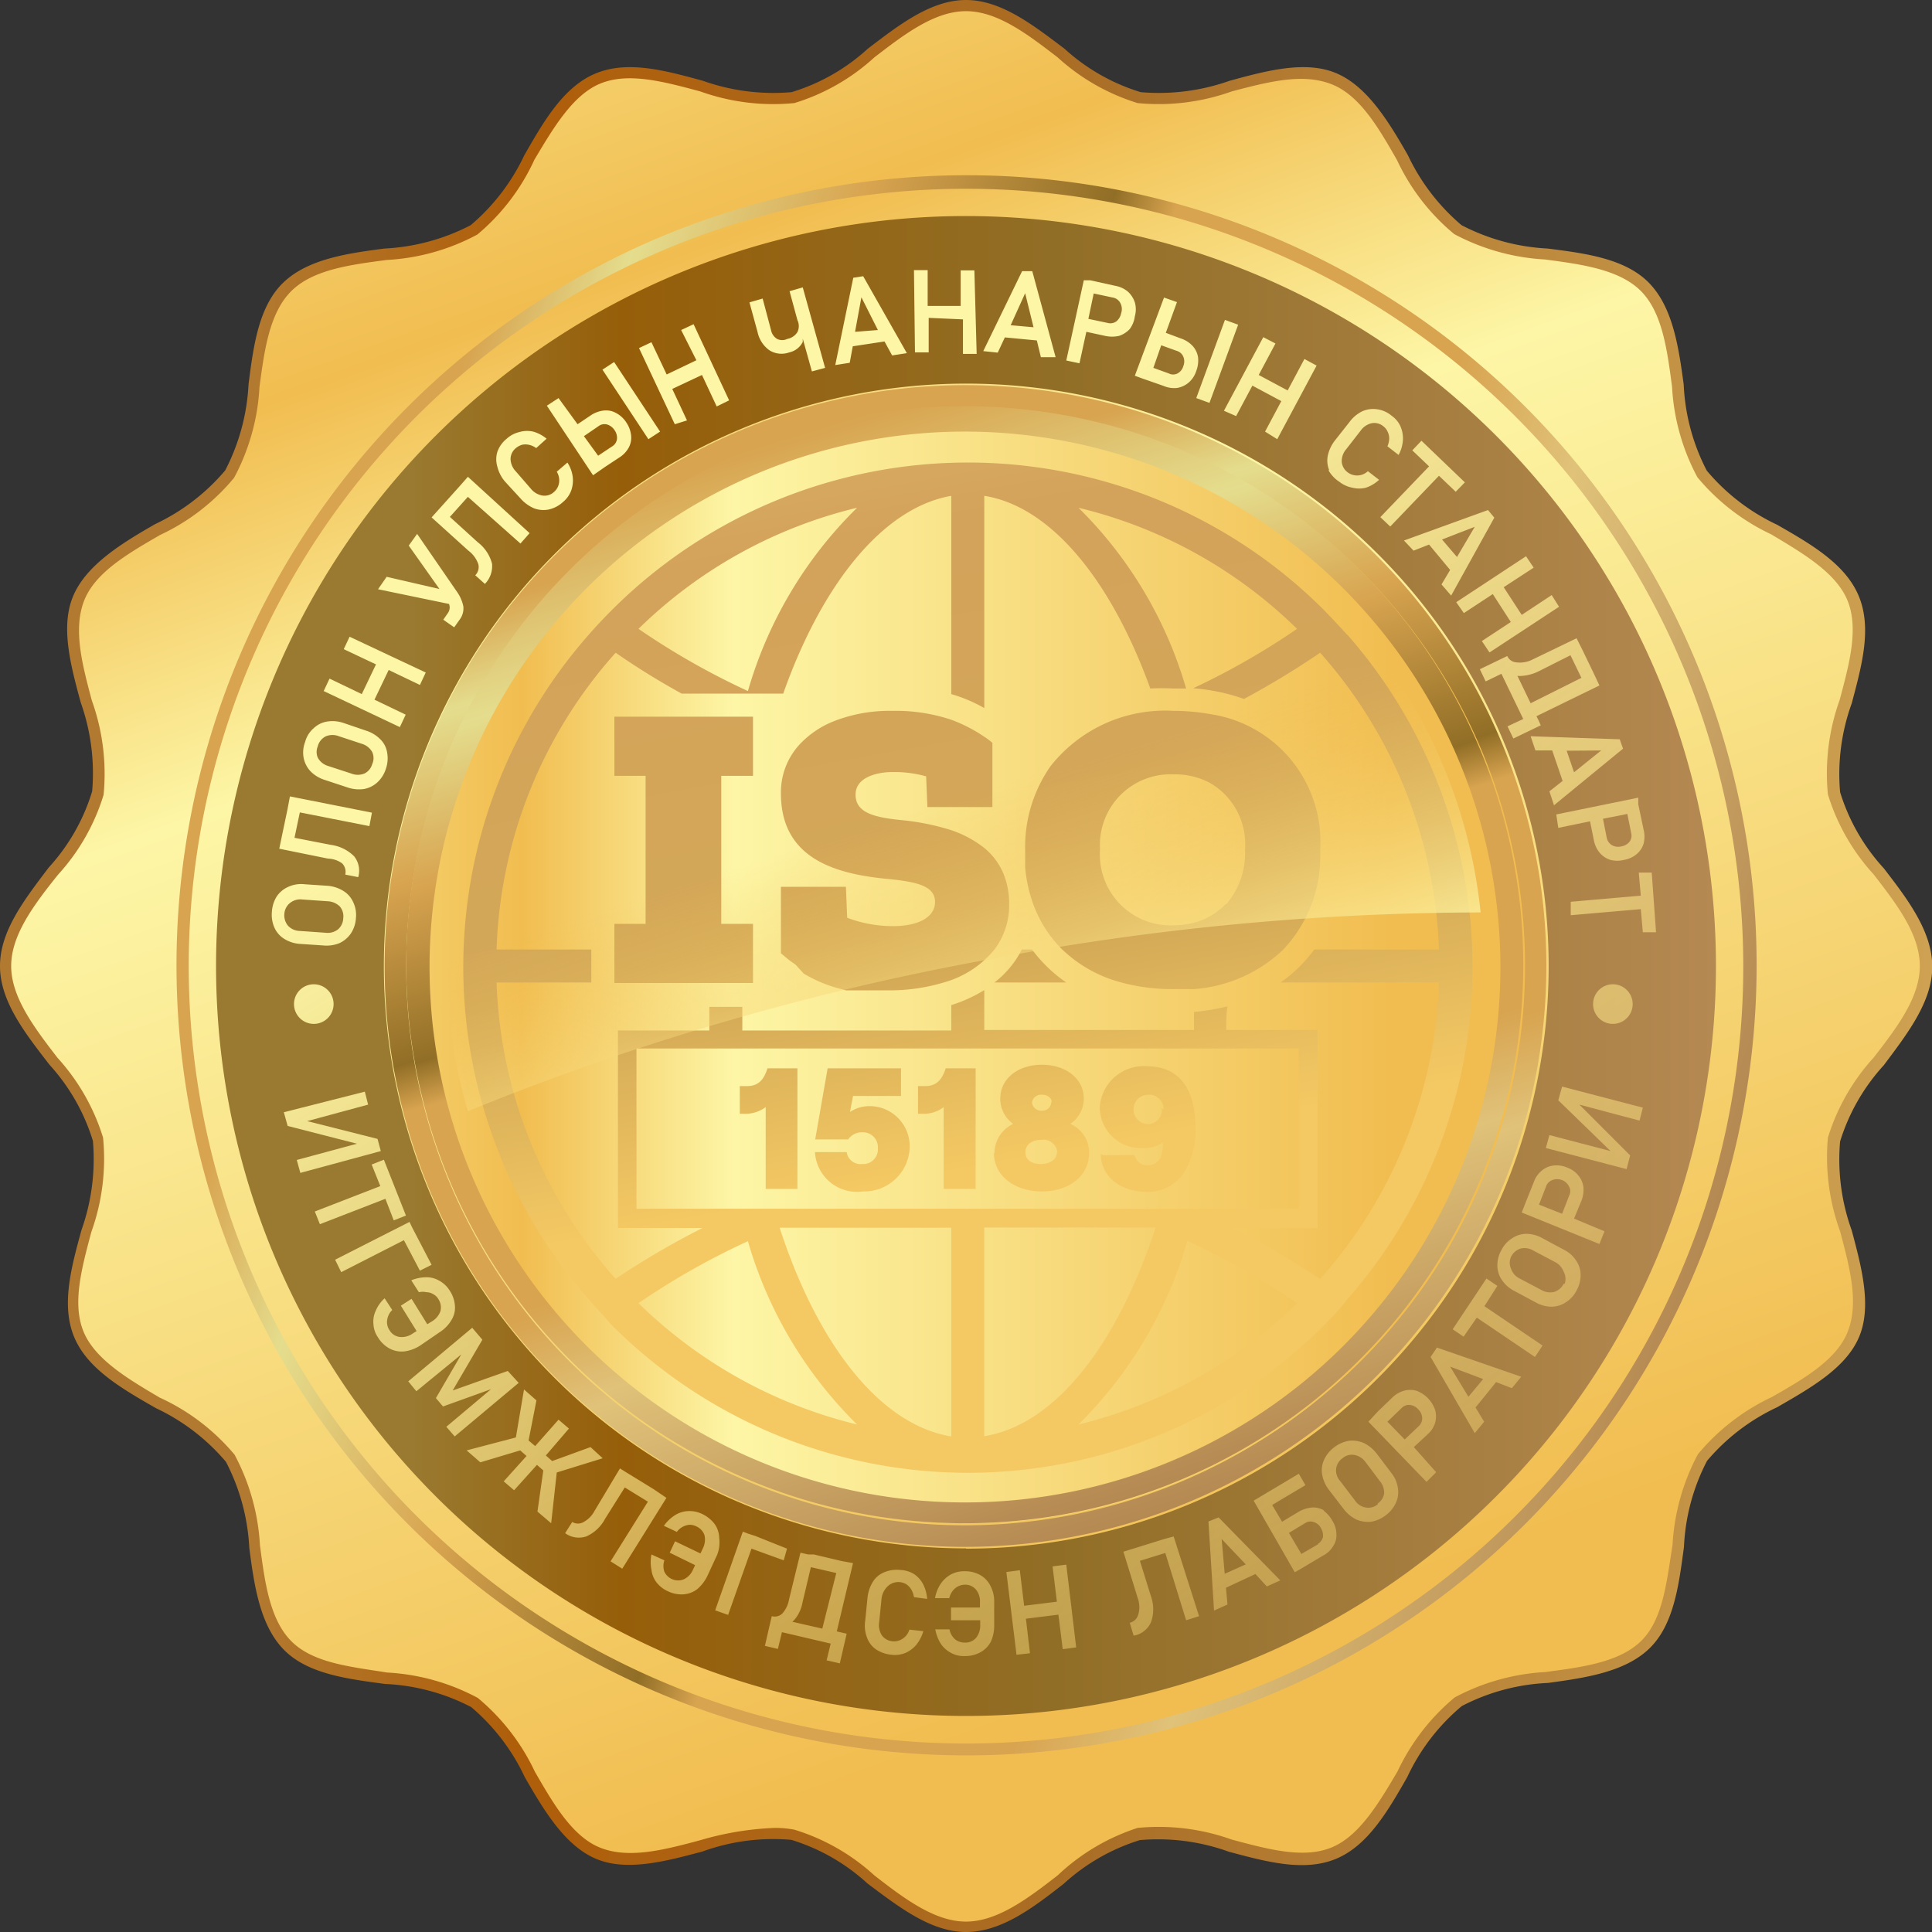
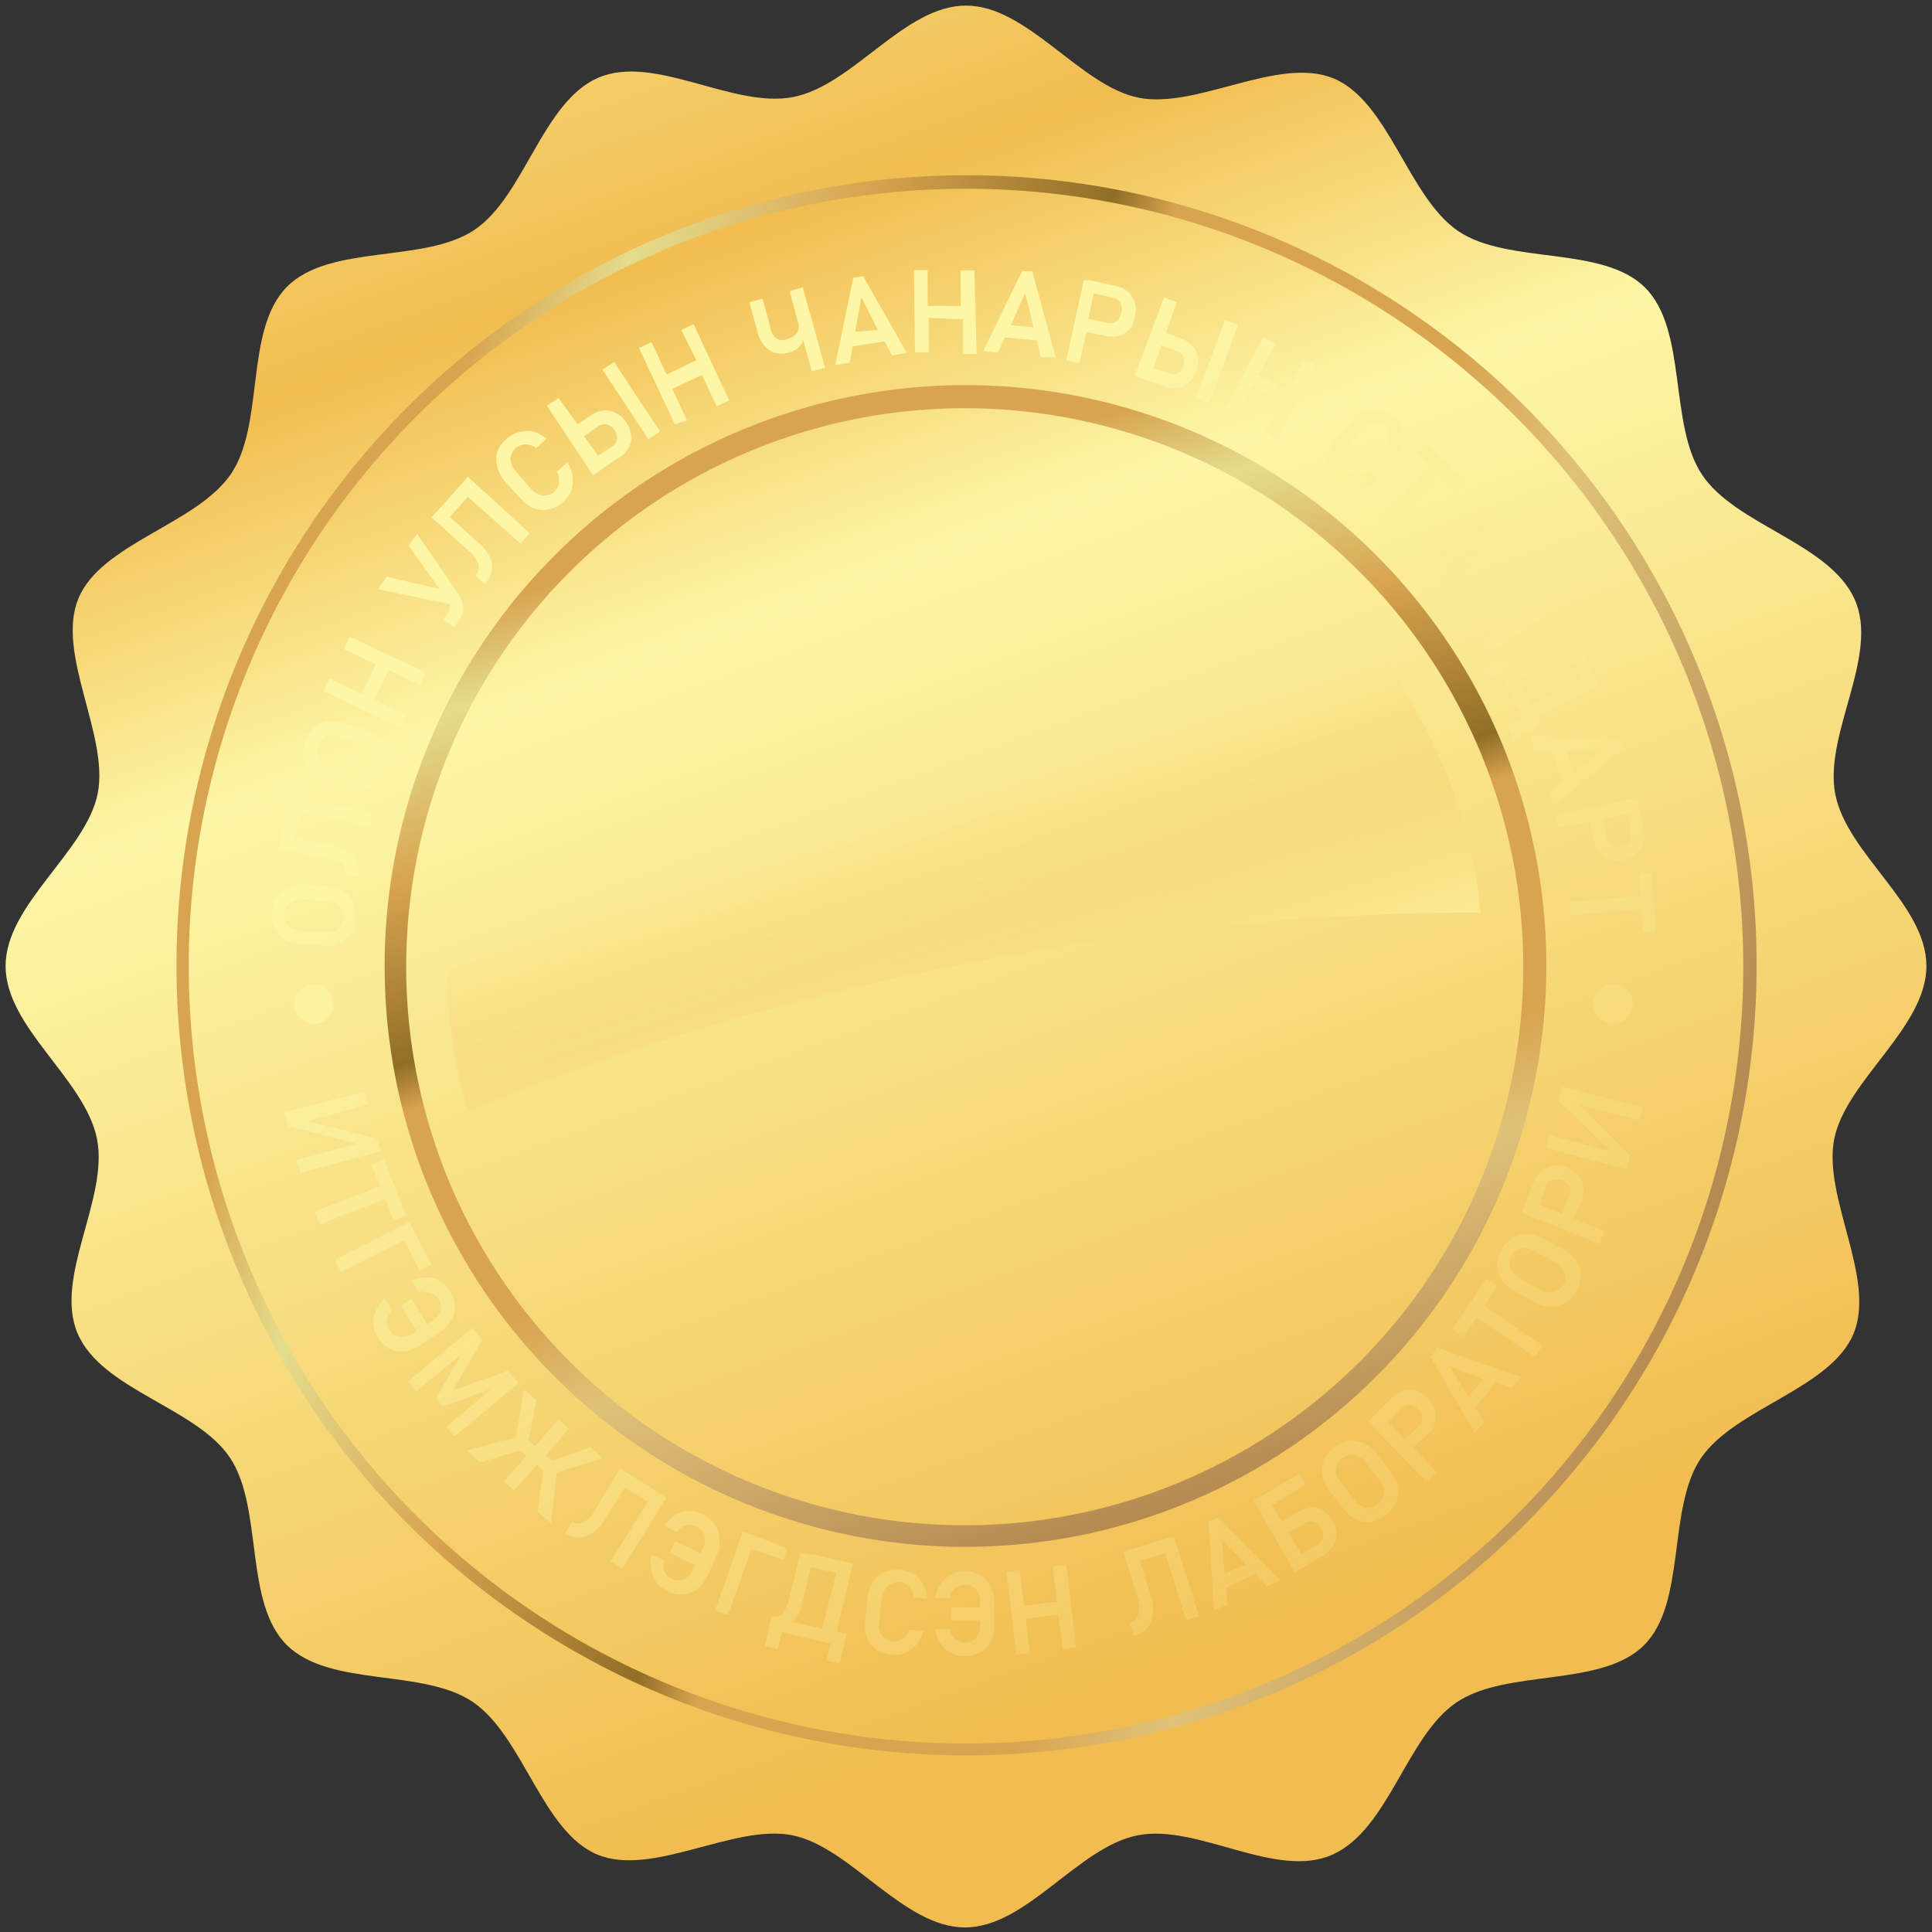
<svg xmlns="http://www.w3.org/2000/svg" xmlns:xlink="http://www.w3.org/1999/xlink" viewBox="0 0 76.1 76.1">
  <rect x="0" y="0" width="76.1" height="76.1" fill="#333333" stroke="none" />
  <defs>
    <style>.cls-1{isolation:isolate;}.cls-2{fill-rule:evenodd;fill:url(#linear-gradient);}.cls-3{fill:url(#linear-gradient-2);}.cls-4{fill:url(#linear-gradient-3);}.cls-5{fill:url(#linear-gradient-4);}.cls-11,.cls-6{mix-blend-mode:screen;}.cls-6{fill:url(#linear-gradient-5);}.cls-7{fill:url(#linear-gradient-6);}.cls-8{fill:url(#linear-gradient-7);}.cls-9{fill:url(#linear-gradient-8);}.cls-10{fill:url(#linear-gradient-9);}.cls-11{fill:url(#linear-gradient-10);}</style>
    <linearGradient id="linear-gradient" x1="25.12" y1="2.52" x2="50.98" y2="73.58" gradientUnits="userSpaceOnUse">
      <stop offset="0" stop-color="#f4cd68" />
      <stop offset="0.1" stop-color="#f1bd50" />
      <stop offset="0.29" stop-color="#fdf6a6" />
      <stop offset="0.88" stop-color="#f1bd50" />
    </linearGradient>
    <linearGradient id="linear-gradient-2" y1="38.05" x2="76.1" y2="38.05" gradientUnits="userSpaceOnUse">
      <stop offset="0.13" stop-color="#b27a30" />
      <stop offset="0.27" stop-color="#af5e09" />
      <stop offset="0.56" stop-color="#aa6e26" />
      <stop offset="1" stop-color="#cea252" />
    </linearGradient>
    <linearGradient id="linear-gradient-3" x1="8.51" y1="38.05" x2="67.59" y2="38.05" gradientUnits="userSpaceOnUse">
      <stop offset="0.13" stop-color="#997a30" />
      <stop offset="0.27" stop-color="#965e09" />
      <stop offset="0.56" stop-color="#916e26" />
      <stop offset="1" stop-color="#b58952" />
    </linearGradient>
    <linearGradient id="linear-gradient-4" x1="179.85" y1="-331.35" x2="242.02" y2="-331.35" gradientTransform="translate(-264.07 289.06) rotate(17.8)" gradientUnits="userSpaceOnUse">
      <stop offset="0.08" stop-color="#d8a450" />
      <stop offset="0.16" stop-color="#e4dd8d" />
      <stop offset="0.29" stop-color="#d8a450" />
      <stop offset="0.44" stop-color="#916e26" />
      <stop offset="0.48" stop-color="#d8a450" />
      <stop offset="0.68" stop-color="#d8a450" />
      <stop offset="0.77" stop-color="#e0c279" />
      <stop offset="1" stop-color="#b58952" />
    </linearGradient>
    <linearGradient id="linear-gradient-5" x1="23.3" y1="14.71" x2="78.61" y2="102.53" gradientUnits="userSpaceOnUse">
      <stop offset="0.1" stop-color="#fdf6a6" />
      <stop offset="0.88" stop-color="#f1bd50" stop-opacity="0" />
    </linearGradient>
    <linearGradient id="linear-gradient-6" x1="31.37" y1="16.16" x2="44.7" y2="59.94" gradientTransform="matrix(1, 0, 0, 1, 0, 0)" xlink:href="#linear-gradient-4" />
    <linearGradient id="linear-gradient-7" x1="16.16" y1="38.05" x2="60.07" y2="38.05" xlink:href="#linear-gradient" />
    <linearGradient id="linear-gradient-8" x1="31.62" y1="17.05" x2="44.41" y2="59.05" gradientUnits="userSpaceOnUse">
      <stop offset="0" stop-color="#d8a450" />
      <stop offset="0.16" stop-color="#e4dd8d" />
      <stop offset="0.29" stop-color="#d8a450" />
      <stop offset="0.44" stop-color="#916e26" />
      <stop offset="0.48" stop-color="#d8a450" />
      <stop offset="0.68" stop-color="#d8a450" />
      <stop offset="0.77" stop-color="#e0c279" />
      <stop offset="1" stop-color="#b58952" />
    </linearGradient>
    <linearGradient id="linear-gradient-9" x1="40.9" y1="53.33" x2="30.38" y2="-4.44" gradientUnits="userSpaceOnUse">
      <stop offset="0.13" stop-color="#f4c963" />
      <stop offset="0.27" stop-color="#d3a957" />
      <stop offset="0.56" stop-color="#d3a25b" />
      <stop offset="1" stop-color="#f9e38a" />
    </linearGradient>
    <linearGradient id="linear-gradient-10" x1="40.29" y1="45.26" x2="35.53" y2="30.08" xlink:href="#linear-gradient-5" />
  </defs>
  <g class="cls-1">
    <g id="Layer_2" data-name="Layer 2">
      <g id="Layer_1-2" data-name="Layer 1">
        <path class="cls-2" d="M75.88,38.05c0,2.43-3.17,4.51-3.63,6.81s1.66,5.5.76,7.67-4.65,2.93-6,4.89-.57,5.7-2.25,7.38-5.4.92-7.38,2.25-2.67,5-4.89,6-5.31-1.22-7.67-.76-4.38,3.63-6.81,3.63-4.51-3.17-6.8-3.63-5.51,1.66-7.68.76-2.92-4.65-4.89-6S13,66.48,11.3,64.8s-.92-5.4-2.24-7.38-5.05-2.67-6-4.89,1.23-5.31.76-7.67S.22,40.48.22,38.05s3.18-4.51,3.63-6.8-1.66-5.51-.76-7.68,4.65-2.92,6-4.89S9.62,13,11.3,11.3s5.4-.92,7.38-2.24,2.68-5.05,4.89-6,5.31,1.23,7.68.76S35.62.22,38.05.22s4.51,3.18,6.81,3.63,5.5-1.66,7.67-.76,2.93,4.65,4.89,6,5.7.56,7.38,2.24.92,5.4,2.25,7.38,5,2.68,6,4.89-1.22,5.31-.76,7.68S75.88,35.62,75.88,38.05Z" />
-         <path class="cls-3" d="M38.05,76.1c-1.39,0-2.66-1-3.88-1.91a7.83,7.83,0,0,0-3-1.72,8.17,8.17,0,0,0-3.5.46c-1.47.39-3,.8-4.21.28S21.43,71.32,20.67,70a8.11,8.11,0,0,0-2.11-2.76,8.11,8.11,0,0,0-3.39-.91c-1.51-.2-3.07-.4-4-1.36s-1.16-2.52-1.35-4a8.26,8.26,0,0,0-.92-3.39,8.16,8.16,0,0,0-2.75-2.11c-1.33-.76-2.71-1.55-3.23-2.81s-.11-2.75.29-4.21a8.36,8.36,0,0,0,.45-3.51,7.87,7.87,0,0,0-1.71-3C1,40.71,0,39.45,0,38.05s1-2.66,1.92-3.88a7.79,7.79,0,0,0,1.71-3,8.31,8.31,0,0,0-.45-3.5c-.4-1.47-.81-3-.29-4.21s1.9-2.06,3.23-2.82a8.16,8.16,0,0,0,2.75-2.11,8.26,8.26,0,0,0,.92-3.39c.19-1.51.4-3.07,1.36-4s2.51-1.16,4-1.35a8.26,8.26,0,0,0,3.39-.92,8.16,8.16,0,0,0,2.11-2.75c.76-1.33,1.55-2.71,2.82-3.23s2.74-.11,4.21.29a8.31,8.31,0,0,0,3.5.45,7.79,7.79,0,0,0,3-1.71C35.39,1,36.66,0,38.05,0s2.66,1,3.88,1.92a7.87,7.87,0,0,0,3,1.71,8.36,8.36,0,0,0,3.51-.45c1.46-.4,3-.81,4.21-.29s2.05,1.9,2.81,3.23a8.16,8.16,0,0,0,2.11,2.75,8.26,8.26,0,0,0,3.39.92c1.51.19,3.07.4,4,1.36s1.16,2.51,1.36,4a8.11,8.11,0,0,0,.91,3.39A8.11,8.11,0,0,0,70,20.67c1.33.76,2.7,1.55,3.22,2.82s.11,2.74-.28,4.21a8.17,8.17,0,0,0-.46,3.5,7.83,7.83,0,0,0,1.72,3c.94,1.22,1.91,2.49,1.91,3.88s-1,2.66-1.91,3.88a7.9,7.9,0,0,0-1.72,3,8.21,8.21,0,0,0,.46,3.51c.39,1.46.8,3,.28,4.21S71.32,54.67,70,55.43a8.11,8.11,0,0,0-2.76,2.11,8.11,8.11,0,0,0-.91,3.39c-.2,1.51-.4,3.07-1.36,4s-2.52,1.16-4,1.36a8.11,8.11,0,0,0-3.39.91A8.11,8.11,0,0,0,55.43,70c-.76,1.33-1.55,2.7-2.81,3.22s-2.75.11-4.21-.28a8.21,8.21,0,0,0-3.51-.46,7.9,7.9,0,0,0-3,1.72C40.71,75.13,39.45,76.1,38.05,76.1ZM30.51,72a4,4,0,0,1,.78.07,8.22,8.22,0,0,1,3.15,1.8c1.16.9,2.37,1.82,3.61,1.82s2.45-.92,3.61-1.82A8.29,8.29,0,0,1,44.81,72a8.53,8.53,0,0,1,3.71.46c1.46.39,2.83.76,3.93.31s1.88-1.78,2.6-3a8.46,8.46,0,0,1,2.25-2.91,8.58,8.58,0,0,1,3.57-1c1.44-.19,2.92-.38,3.78-1.23s1-2.34,1.23-3.78a8.58,8.58,0,0,1,1-3.57,8.46,8.46,0,0,1,2.91-2.25c1.26-.72,2.57-1.47,3-2.6s.08-2.47-.31-3.93A8.53,8.53,0,0,1,72,44.81a8.29,8.29,0,0,1,1.8-3.15c.9-1.16,1.82-2.36,1.82-3.61s-.92-2.45-1.82-3.61A8.22,8.22,0,0,1,72,31.29a8.53,8.53,0,0,1,.46-3.71c.39-1.45.76-2.83.31-3.93s-1.78-1.87-3-2.6a8.46,8.46,0,0,1-2.91-2.25,8.5,8.5,0,0,1-1-3.57c-.19-1.44-.38-2.92-1.23-3.77s-2.34-1.05-3.78-1.24a8.58,8.58,0,0,1-3.57-1,8.37,8.37,0,0,1-2.25-2.91c-.72-1.26-1.47-2.57-2.6-3S50,3.21,48.52,3.6a8.53,8.53,0,0,1-3.71.46,8.29,8.29,0,0,1-3.15-1.8C40.5,1.37,39.3.44,38.05.44s-2.45.93-3.61,1.82a8.22,8.22,0,0,1-3.15,1.8,8.53,8.53,0,0,1-3.71-.46c-1.45-.39-2.83-.76-3.93-.31s-1.87,1.78-2.6,3A8.37,8.37,0,0,1,18.8,9.24a8.5,8.5,0,0,1-3.57,1c-1.44.19-2.92.38-3.77,1.24s-1.05,2.33-1.24,3.77a8.5,8.5,0,0,1-1,3.57,8.37,8.37,0,0,1-2.91,2.25c-1.26.73-2.57,1.48-3,2.6s-.08,2.48.31,3.93a8.53,8.53,0,0,1,.46,3.71,8.22,8.22,0,0,1-1.8,3.15C1.37,35.6.44,36.81.44,38.05s.93,2.45,1.82,3.61a8.29,8.29,0,0,1,1.8,3.15,8.53,8.53,0,0,1-.46,3.71c-.39,1.46-.76,2.83-.31,3.93s1.78,1.88,3,2.6A8.37,8.37,0,0,1,9.24,57.3a8.58,8.58,0,0,1,1,3.57c.19,1.44.38,2.92,1.24,3.78s2.33,1,3.77,1.23a8.5,8.5,0,0,1,3.57,1,8.46,8.46,0,0,1,2.25,2.91c.73,1.26,1.48,2.57,2.6,3s2.48.08,3.93-.31A11.92,11.92,0,0,1,30.51,72Z" />
-         <path class="cls-4" d="M38.05,8.51A29.54,29.54,0,1,0,67.59,38.05,29.55,29.55,0,0,0,38.05,8.51Zm0,52.48A22.94,22.94,0,1,1,61,38.05,22.94,22.94,0,0,1,38.05,61Z" />
        <path class="cls-5" d="M28.55,67.65A31.09,31.09,0,0,1,10.4,52.26,31.12,31.12,0,1,1,28.55,67.65ZM47.41,8.9a30.62,30.62,0,1,0,19.8,38.51A30.65,30.65,0,0,0,47.41,8.9Z" />
        <path class="cls-6" d="M12.23,30.38a1.36,1.36,0,0,0,.56.34l.88.29a1.39,1.39,0,0,0,.66.07,1.06,1.06,0,0,0,.53-.26,1.22,1.22,0,0,0,.34-.54,1.25,1.25,0,0,0,.05-.63.93.93,0,0,0-.27-.53,1.36,1.36,0,0,0-.56-.34l-.88-.3a1.35,1.35,0,0,0-.65-.06,1,1,0,0,0-.53.26,1.07,1.07,0,0,0-.34.54,1.16,1.16,0,0,0-.06.63A1.08,1.08,0,0,0,12.23,30.38Zm.29-1a.61.61,0,0,1,.32-.38.69.69,0,0,1,.51,0l.91.3a.69.69,0,0,1,.4.32.57.57,0,0,1,0,.48.58.58,0,0,1-.31.37.69.69,0,0,1-.51,0l-.92-.3a.69.69,0,0,1-.4-.32A.57.57,0,0,1,12.52,29.39Zm11.33-11h0l.53-.35a1.08,1.08,0,0,0,.38-.39.82.82,0,0,0,.1-.48,1.14,1.14,0,0,0-.19-.52,1.07,1.07,0,0,0-.4-.37.8.8,0,0,0-.48-.1,1.14,1.14,0,0,0-.52.19l-.52.35L22,15.68l-.46.3,1.82,2.74Zm-.28-1.59a.39.39,0,0,1,.34-.07.53.53,0,0,1,.3.23.51.51,0,0,1,.09.36.4.4,0,0,1-.2.28l-.54.36L23,17.18ZM61.38,32.61l1.25-.26.15.74a1.1,1.1,0,0,0,.23.5.94.94,0,0,0,.42.28,1.09,1.09,0,0,0,.54,0,1.05,1.05,0,0,0,.5-.23.87.87,0,0,0,.27-.41,1.12,1.12,0,0,0,0-.55l-.21-1h0l0-.26-3.23.66Zm2.72-.55.15.75a.4.4,0,0,1-.06.34.52.52,0,0,1-.33.19.51.51,0,0,1-.37-.05.45.45,0,0,1-.2-.28l-.15-.76ZM12.92,33.82,11,33.43l.11-.53.21-1,.1-.53,3.23.64-.1.53L11.81,32l-.21,1,1.44.28a1.59,1.59,0,0,1,.91.45.91.91,0,0,1,.16.82v0l-.51-.1a.48.48,0,0,0-.12-.44A1,1,0,0,0,12.92,33.82Zm47.56-4.26h.66l.41,1.2-.52.41.18.55,2.72-2.23-.13-.37L60.29,29Zm2.59,0L62,30.42l-.29-.85ZM17.69,23.79l-2.8-.58.34-.49,2.08.48L16.1,21.49l.33-.46L18,23.31a1.53,1.53,0,0,1,.25.57.73.73,0,0,1-.14.52l-.22.31-.43-.3.18-.26a.38.38,0,0,0,.07-.27Zm1.9-5.41a1,1,0,0,1,0-.58,1.14,1.14,0,0,1,.37-.52,1.11,1.11,0,0,1,.49-.26A1.1,1.1,0,0,1,21,17a1.43,1.43,0,0,1,.53.28l-.41.37a.74.74,0,0,0-.29-.13.61.61,0,0,0-.27,0,.7.7,0,0,0-.24.13.56.56,0,0,0-.21.43.74.74,0,0,0,.21.49l.59.68a.75.75,0,0,0,.46.27.55.55,0,0,0,.46-.15.58.58,0,0,0,.19-.35.65.65,0,0,0-.09-.44l.42-.36a1.33,1.33,0,0,1,.21.57,1.19,1.19,0,0,1-.06.53,1.07,1.07,0,0,1-.32.45,1.22,1.22,0,0,1-.57.3,1.05,1.05,0,0,1-.58-.05,1.52,1.52,0,0,1-.54-.4L19.92,19A1.41,1.41,0,0,1,19.59,18.38ZM15.75,28.64l-3-1.42.23-.49,1.27.61.56-1.17-1.27-.6.23-.49,3,1.41-.23.49-1.23-.59-.56,1.17,1.23.59Zm2.7-6.95L17,20.38l.36-.4h0l.79-.88.28-.32L20.86,21l-.36.41-2.07-1.84-.71.79,1.1,1a1.55,1.55,0,0,1,.56.84,1,1,0,0,1-.28.8l0,0-.38-.34a.46.46,0,0,0,.12-.44A1.13,1.13,0,0,0,18.45,21.69Zm37.23,0,.61-.24.83,1-.34.57.38.44,1.7-3.07-.25-.3-3.31,1.2Zm2.41-.94-.7,1.19-.59-.69Zm-9.88-4.57,1.55-2.9.48.25-.66,1.24,1.14.61.66-1.24.48.26-1.55,2.9L49.83,17l.64-1.2-1.14-.61-.64,1.2Zm9.15,7.54,2.75-1.81.3.45-1.18.77.71,1.09,1.18-.78.29.46-2.74,1.8-.3-.45,1.14-.75L58.8,23.4l-1.14.75Zm-5-5.19a1,1,0,0,1-.06-.58,1.48,1.48,0,0,1,.29-.61l.56-.71a1.37,1.37,0,0,1,.51-.43,1.06,1.06,0,0,1,.58-.08,1.12,1.12,0,0,1,.58.26,1,1,0,0,1,.35.43,1.19,1.19,0,0,1,.09.53,1.42,1.42,0,0,1-.17.58l-.44-.34a.82.82,0,0,0,.07-.3.6.6,0,0,0-.06-.27.54.54,0,0,0-.16-.21.56.56,0,0,0-.47-.13.73.73,0,0,0-.44.3l-.56.72a.72.72,0,0,0-.18.5.58.58,0,0,0,.24.42.62.62,0,0,0,.79-.05l.44.34a1.41,1.41,0,0,1-.52.31,1.08,1.08,0,0,1-.53,0,1.17,1.17,0,0,1-.51-.23A1.32,1.32,0,0,1,52.32,18.51ZM12.72,37.24a1.35,1.35,0,0,0,.65-.09,1.12,1.12,0,0,0,.45-.38,1.23,1.23,0,0,0,.2-.61,1.17,1.17,0,0,0-.11-.63,1,1,0,0,0-.39-.44,1.38,1.38,0,0,0-.63-.2L12,34.83a1.21,1.21,0,0,0-.64.1,1.06,1.06,0,0,0-.46.38,1.29,1.29,0,0,0-.19.6,1.27,1.27,0,0,0,.1.63,1,1,0,0,0,.4.45,1.33,1.33,0,0,0,.62.19ZM11.2,36a.6.6,0,0,1,.22-.43.65.65,0,0,1,.49-.14l1,.07a.73.73,0,0,1,.47.2.59.59,0,0,1,.14.47.6.6,0,0,1-.21.44.66.66,0,0,1-.49.13l-1-.07a.66.66,0,0,1-.47-.2A.64.64,0,0,1,11.2,36ZM56.29,18.37l-.66-.63.36-.38L57.7,19l-.36.37-.66-.63-1.92,2-.39-.37ZM45,14.91l.83.29a1.05,1.05,0,0,0,.54.08.94.94,0,0,0,.45-.21,1,1,0,0,0,.3-.46,1.15,1.15,0,0,0,.07-.54.86.86,0,0,0-.21-.44,1.12,1.12,0,0,0-.47-.3l-.59-.22.44-1.21-.51-.18L44.7,14.8Zm.74-1.31.61.22a.4.4,0,0,1,.26.23.48.48,0,0,1,0,.37.46.46,0,0,1-.23.29.37.37,0,0,1-.34,0l-.61-.22ZM26.58,16.71l-1.41-3,.49-.23.6,1.27,1.17-.56L26.83,13l.49-.23,1.4,3-.49.24-.58-1.24-1.17.55.58,1.24Zm3.26-3.63-.32-1.17.52-.15L30.37,13a.52.52,0,0,0,.24.35.45.45,0,0,0,.4,0,.6.6,0,0,0,.4-.27.54.54,0,0,0,0-.47l-.31-1.14.52-.15.88,3.17-.52.14-.36-1.29,0,.13a.78.78,0,0,1-.53.41.9.9,0,0,1-.78-.08A1.18,1.18,0,0,1,29.84,13.08Zm-4.3,4.22-1.81-2.74.46-.3L26,17Zm21.58-1.62,1.13-3.08.52.19-1.13,3.08ZM59.73,26.09a.42.42,0,0,1-.36-.25h0v0h0l-1.08.52.23.48.62-.3.68,1.41h0l.18.37-.62.29.23.48,1.08-.52-.08-.18-.09-.18L63,27l-.23-.49h0l-.43-.89-.24-.48L60.32,26A1.09,1.09,0,0,1,59.73,26.09Zm2.13-.28.43.89-2,1-.52-1.08a.66.66,0,0,0,.2,0,1.73,1.73,0,0,0,.64-.18ZM39.16,63.14V64a1.5,1.5,0,0,1-.13.66,1,1,0,0,1-.41.42,1.21,1.21,0,0,1-.62.15,1,1,0,0,1-.53-.12,1.09,1.09,0,0,1-.41-.36,1.62,1.62,0,0,1-.22-.57h.56a.68.68,0,0,0,.22.39.58.58,0,0,0,.38.13.55.55,0,0,0,.45-.19.77.77,0,0,0,.16-.5v-.19H37.46v-.5H38.6v-.21a.72.72,0,0,0-.16-.5.55.55,0,0,0-.45-.19.62.62,0,0,0-.47.25.8.8,0,0,0-.13.28h-.56a1.49,1.49,0,0,1,.22-.56,1.18,1.18,0,0,1,.4-.37,1.08,1.08,0,0,1,.54-.13,1.21,1.21,0,0,1,.62.15,1,1,0,0,1,.4.42A1.33,1.33,0,0,1,39.16,63.14Zm13-3.64a.82.82,0,0,0-.48-.12,1.26,1.26,0,0,0-.53.17l-.65.39-.39-.66,1.31-.78-.26-.45-1.31.78h0l-.47.28L51,61.93l.23-.13h0l.89-.53a1,1,0,0,0,.4-.38.77.77,0,0,0,.12-.47,1,1,0,0,0-.16-.52A1.22,1.22,0,0,0,52.13,59.5Zm-.23,1.32-.67.39-.49-.83L51.4,60a.39.39,0,0,1,.34-.05.48.48,0,0,1,.29.24.56.56,0,0,1,.08.36A.45.45,0,0,1,51.9,60.82Zm4.42-7.37,1.74,3,.37-.45-.34-.56.81-1,.62.24.37-.45-3.32-1.15Zm2.07.87-.58.7-.72-1.19ZM56.23,56.5a1,1,0,0,0,.3-.46.94.94,0,0,0,0-.5,1.23,1.23,0,0,0-.74-.76.91.91,0,0,0-.49,0,1.09,1.09,0,0,0-.47.28l-.55.53h0L53.9,56l2.29,2.37.38-.38L55.69,57ZM54.65,56l.56-.54a.39.39,0,0,1,.32-.12.49.49,0,0,1,.33.17.51.51,0,0,1,.16.34.44.44,0,0,1-.13.32l-.56.53Zm.14,2-.56-.74a1.44,1.44,0,0,0-.51-.42,1.15,1.15,0,0,0-.58-.09,1.34,1.34,0,0,0-.59.26,1.27,1.27,0,0,0-.4.5,1,1,0,0,0-.07.58,1.4,1.4,0,0,0,.27.6l.57.74a1.41,1.41,0,0,0,.5.42,1.18,1.18,0,0,0,.59.09,1.31,1.31,0,0,0,.58-.26,1.25,1.25,0,0,0,.4-.5,1,1,0,0,0,.07-.58A1.25,1.25,0,0,0,54.79,58Zm-.52,1.25a.56.56,0,0,1-.47.13.63.63,0,0,1-.43-.28l-.58-.76a.63.63,0,0,1-.16-.49.59.59,0,0,1,.25-.41.56.56,0,0,1,.47-.13.7.7,0,0,1,.43.27l.58.77a.71.71,0,0,1,.16.48A.59.59,0,0,1,54.27,59.22ZM44.7,12.46a1,1,0,0,0,0-.55,1,1,0,0,0-.27-.42,1.06,1.06,0,0,0-.49-.23l-1-.22h0l-.25,0L42,14.2l.52.11.27-1.24.74.16a1.27,1.27,0,0,0,.55,0,1,1,0,0,0,.42-.27A1.06,1.06,0,0,0,44.7,12.46Zm-.54-.12a.54.54,0,0,1-.19.32.4.4,0,0,1-.34.06l-.76-.16.21-1,.75.16a.41.41,0,0,1,.29.2A.5.5,0,0,1,44.16,12.34ZM47.6,59.93l.22,3.51.53-.24-.06-.66L49.45,62l.45.49.53-.24L48,59.77Zm1.47,1.69-.83.37-.12-1.37Zm-2.84-1.1,1,3.14-.51.16-.82-2.65-1,.31.44,1.41a1.53,1.53,0,0,1,0,1,.92.92,0,0,1-.64.53l-.05,0-.15-.5a.45.45,0,0,0,.33-.31,1,1,0,0,0,0-.61l-.58-1.88.52-.16h0l1.09-.34Zm12.24-9.07L60.76,53l-.3.45L58.17,51.9l-.52.75-.43-.29,1.33-2,.43.29Zm5.06-11.12a.78.78,0,1,1,.78-.78A.78.78,0,0,1,63.53,40.33Zm-2,2.47,3.18.83-.13.51-2.37-.63,2,2-.14.54-3.18-.83.14-.51,2.41.63-2.06-2Zm3.7-6.08-.52,0-.08-.91-2.76.24,0-.53,2.76-.24-.08-.91.51,0ZM42,61.63l.39,3.26-.53.07-.17-1.36-1.28.16.16,1.36-.53.06-.4-3.26.53-.07.17,1.4,1.29-.16-.17-1.39ZM62.29,47.3a1.17,1.17,0,0,0,.08-.54.91.91,0,0,0-.2-.46,1,1,0,0,0-.44-.31,1.05,1.05,0,0,0-.54-.08.87.87,0,0,0-.46.2,1,1,0,0,0-.31.44l-.3.75-.18.46L63,49l.2-.5L62,48Zm-.48-.21-.28.72-.91-.36.28-.72a.41.41,0,0,1,.25-.25.53.53,0,0,1,.37,0,.5.5,0,0,1,.28.25A.37.37,0,0,1,61.81,47.09Zm-.22,2.13-.82-.44a1.32,1.32,0,0,0-.64-.18,1,1,0,0,0-.56.17,1.16,1.16,0,0,0-.43.47,1.22,1.22,0,0,0-.16.62,1,1,0,0,0,.18.56,1.29,1.29,0,0,0,.49.43l.82.44a1.32,1.32,0,0,0,.64.18,1,1,0,0,0,.56-.17,1.16,1.16,0,0,0,.43-.47,1.22,1.22,0,0,0,.16-.62,1,1,0,0,0-.18-.56A1.22,1.22,0,0,0,61.59,49.22Zm0,1.35a.63.63,0,0,1-.38.32.7.7,0,0,1-.5-.08l-.85-.45a.66.66,0,0,1-.34-.38.58.58,0,0,1,0-.48.64.64,0,0,1,.37-.32.68.68,0,0,1,.51.08l.85.45a.69.69,0,0,1,.34.38A.58.58,0,0,1,61.63,50.57ZM34.72,63l-.09.9a.74.74,0,0,0,.11.52.59.59,0,0,0,.42.23.6.6,0,0,0,.39-.1.64.64,0,0,0,.27-.36l.55.06a1.54,1.54,0,0,1-.28.54,1.21,1.21,0,0,1-.43.32,1.12,1.12,0,0,1-.55.07,1.34,1.34,0,0,1-.6-.21.94.94,0,0,1-.36-.47,1.29,1.29,0,0,1-.07-.66l.09-.9a1.47,1.47,0,0,1,.21-.63.93.93,0,0,1,.45-.38,1.27,1.27,0,0,1,.63-.09A1.12,1.12,0,0,1,36,62a1.07,1.07,0,0,1,.36.4,1.51,1.51,0,0,1,.16.58L36,62.91a.83.83,0,0,0-.1-.29.65.65,0,0,0-.19-.21.61.61,0,0,0-.72.05A.8.8,0,0,0,34.72,63ZM20.43,54.47l-2.52,2.11-.33-.38,1.76-1.48-1.89.68-.28-.33,1-1.72L16.4,54.8l-.32-.39L18.6,52.3l.4.47-1.17,2L20,54ZM41,14.07l.58,0-.92-3.39-.4,0-1.53,3.15.57.06.28-.6,1.26.12Zm-1.19-1.26.57-1.26.33,1.34ZM26.25,59l-1.74,2.79-.46-.29,1.47-2.35-.91-.56-.78,1.24a1.53,1.53,0,0,1-.74.69.92.92,0,0,1-.83-.13l0,0,.28-.44a.44.44,0,0,0,.45,0,1.06,1.06,0,0,0,.43-.44l1-1.67.27.17.15.09,0,0,.91.56h0ZM16.55,53a1.48,1.48,0,0,1-.62.23,1,1,0,0,1-.58-.11,1.2,1.2,0,0,1-.46-.44,1,1,0,0,1-.18-.52,1,1,0,0,1,.09-.53,1.35,1.35,0,0,1,.35-.49l.3.46a.66.66,0,0,0-.2.4.54.54,0,0,0,.09.39.53.53,0,0,0,.4.27.73.73,0,0,0,.51-.13l.16-.1-.62-1,.42-.27.62,1,.18-.11a.77.77,0,0,0,.34-.41.6.6,0,0,0-.09-.48.47.47,0,0,0-.19-.18.5.5,0,0,0-.27-.08.64.64,0,0,0-.3,0l-.3-.47a1.59,1.59,0,0,1,.59-.12,1,1,0,0,1,.52.14,1.11,1.11,0,0,1,.4.38,1.24,1.24,0,0,1,.21.61.92.92,0,0,1-.14.56,1.43,1.43,0,0,1-.47.48ZM15,45.34l-3.17.86-.14-.51,2.37-.64-2.73-.7-.15-.54L14.37,43l.13.51-2.4.65,2.77.7Zm.91,3.51-2.47,1.26-.24-.49,2.93-1.49.1.21h0L17,49.82l-.46.23Zm-.73-1.63-2.58,1-.2-.5,2.58-1-.34-.85.48-.19.87,2.2-.48.19Zm8.56,10.22L21.93,58l-.22,2-.54-.46.23-1.62-.25-.22-.9,1-.41-.35.9-1-.25-.22-1.57.47-.54-.47,1.94-.51.32-1.89.49.43-.31,1.58.26.22L22,55.92l.41.35-.91,1.06.25.22L23.26,57ZM12.36,38.77a.78.78,0,1,1-.78.78A.78.78,0,0,1,12.36,38.77ZM28.25,61.24l-.38.82a1.58,1.58,0,0,1-.4.53,1,1,0,0,1-.55.21,1.23,1.23,0,0,1-.63-.13,1.2,1.2,0,0,1-.43-.34,1,1,0,0,1-.2-.5,1.54,1.54,0,0,1,0-.6l.51.23a.68.68,0,0,0,0,.45.6.6,0,0,0,.76.3.75.75,0,0,0,.37-.39l.08-.17-1-.49.21-.45,1,.48.09-.19a.78.78,0,0,0,.07-.53.59.59,0,0,0-.33-.35.58.58,0,0,0-.26-.06.7.7,0,0,0-.27.08.7.7,0,0,0-.23.2l-.51-.24a1.58,1.58,0,0,1,.44-.42,1.06,1.06,0,0,1,.52-.16,1.16,1.16,0,0,1,.54.11,1.36,1.36,0,0,1,.5.4,1,1,0,0,1,.18.56A1.36,1.36,0,0,1,28.25,61.24ZM35.14,14l.58-.09L34,10.88l-.39.06-.71,3.44.57-.09.12-.65,1.25-.19Zm-1.46-.93.25-1.36L34.58,13Zm2.9-.55,0,1.36-.54,0L36,10.64l.54,0,0,1.41,1.3,0,0-1.4.54,0,.09,3.29h-.54l0-1.36ZM33.16,61.49l-1.1-.26h0l-.08,0-.14,0h0l-.31-.07L31.08,63a1.13,1.13,0,0,1-.26.55.43.43,0,0,1-.42.11h0l-.12.51h0l-.15.66.51.12.16-.66,1.92.45-.16.66.52.12.27-1.17-.39-.09.64-2.69Zm-.77,2.66-1.18-.27a1,1,0,0,0,.14-.15,1.48,1.48,0,0,0,.26-.61l.33-1.39,1,.23Zm-1.52-2.69L29.6,61l-.92,2.61-.51-.18,1.09-3.1.21.08h0l.28.09h0L31,61Z" />
        <path class="cls-7" d="M38,60.93A22.88,22.88,0,1,1,60.91,38.05,22.9,22.9,0,0,1,38,60.93Zm0-44.85a22,22,0,1,0,22,22A22,22,0,0,0,38,16.08Z" />
-         <circle class="cls-8" cx="38.12" cy="38.05" r="21.95" />
-         <path class="cls-9" d="M38,60a22,22,0,1,1,22-22A22,22,0,0,1,38,60Zm0-43A21.09,21.09,0,1,0,59.1,38.05,21.11,21.11,0,0,0,38,17Z" />
-         <path class="cls-10" d="M53.06,25c-.29-.32-.59-.64-.89-.95h0a19.83,19.83,0,0,0-28.09,0h0c-.31.31-.61.63-.89.95a19.81,19.81,0,0,0,0,26.18c.28.33.58.64.89,1h0a19.84,19.84,0,0,0,28.1,0c.3-.31.6-.62.89-1a19.84,19.84,0,0,0,0-26.18Zm-19.3-5a16.51,16.51,0,0,0-4.3,7.22,29.09,29.09,0,0,1-4.31-2.45A18.46,18.46,0,0,1,33.76,20ZM25.15,51.33a29,29,0,0,1,4.31-2.44,16.57,16.57,0,0,0,4.3,7.22A18.57,18.57,0,0,1,25.15,51.33Zm-.08-3.72V41.3H51.16v6.31Zm5.64.75h6.76v8.22C34.69,56.13,32.22,53,30.71,48.36Zm8.06,8.21h0V48.35h6.75C44,53,41.54,56.13,38.77,56.57Zm3.71-.46a16.63,16.63,0,0,0,4.29-7.23,29.69,29.69,0,0,1,4.32,2.45A18.57,18.57,0,0,1,42.48,56.11ZM52,50.38a32.29,32.29,0,0,0-3.42-2h3.32V40.57H48.3c0-.31,0-.62.05-.93a9.09,9.09,0,0,1-1.32.22c0,.23,0,.47,0,.71H38.77V39a5.72,5.72,0,0,1-1.3.59v1H29.24c0-.31,0-.62,0-.93h-1.3c0,.31,0,.62,0,.93H24.34v7.78h3.33a32.29,32.29,0,0,0-3.42,2A18.43,18.43,0,0,1,19.56,38.7h3.73V37.4H19.56a18.39,18.39,0,0,1,4.69-11.69,29.07,29.07,0,0,0,2.6,1.61h4C32.38,23,34.78,20,37.47,19.53v7.81a6,6,0,0,1,1.3.55V19.53h0c2.64.42,5,3.34,6.54,7.59a9,9,0,0,1,.91,0h.5A16.4,16.4,0,0,0,42.48,20a18.46,18.46,0,0,1,8.61,4.77A29,29,0,0,1,47,27.11a7.8,7.8,0,0,1,2,.42,33.24,33.24,0,0,0,3-1.82A18.54,18.54,0,0,1,56.68,37.4H51.77a5.66,5.66,0,0,1-1.33,1.3h6.24A18.49,18.49,0,0,1,52,50.38ZM42,38.7H39.17a3.82,3.82,0,0,0,1.08-1.3h.4A5.71,5.71,0,0,0,42,38.7ZM28.66,28.23h1v2.33H28.41v5.83h1.25v2.33H24.2V36.39h1.23V30.56H24.2V28.23ZM39.17,37.4a3.92,3.92,0,0,1-2,1.3,7.42,7.42,0,0,1-2.08.31h-.73l-.25,0-.33,0-.24,0h0l-.22,0h0l-.47-.13h0a5.48,5.48,0,0,1-1.19-.53L31.34,38l-.24-.17L31,37.75l-.24-.2V34.93h2.56l.05,1.22a5.1,5.1,0,0,0,1.8.33c1,0,1.66-.35,1.66-.95s-.62-.78-1.77-.9c-2.13-.19-4.3-.79-4.3-3.38a2.78,2.78,0,0,1,.72-1.91,3.72,3.72,0,0,1,1.31-.91A6,6,0,0,1,35.15,28a6.89,6.89,0,0,1,2.32.35,6,6,0,0,1,1.3.67,2.48,2.48,0,0,1,.26.19l.06.05v2.53H36.53l-.05-1.21a4.66,4.66,0,0,0-1.33-.17c-.55,0-1.45.18-1.45.89s.72.89,1.77,1a9.58,9.58,0,0,1,2,.4,4.39,4.39,0,0,1,1.3.7,2.63,2.63,0,0,1,.75,1h0a3.1,3.1,0,0,1,.23,1.15v.07A2.88,2.88,0,0,1,39.17,37.4ZM52,33.48a5.08,5.08,0,0,0-4.26-5.34A8.4,8.4,0,0,0,46.22,28a5.74,5.74,0,0,0-4.84,2.18,5.55,5.55,0,0,0-1,3.31c0,.23,0,.46,0,.67a5.61,5.61,0,0,0,.24,1.22,4.86,4.86,0,0,0,1.2,2,5.31,5.31,0,0,0,2.28,1.3,7.63,7.63,0,0,0,2.08.28c.29,0,.57,0,.85,0a5.7,5.7,0,0,0,3.5-1.54A5.35,5.35,0,0,0,52,33.48Zm-3.72,2.13a2.66,2.66,0,0,1-1.27.74,3.61,3.61,0,0,1-.82.1,2.79,2.79,0,0,1-2.86-3,2.78,2.78,0,0,1,2.86-2.95h.06a2.94,2.94,0,0,1,1.43.35,2.78,2.78,0,0,1,1.36,2.6A3.09,3.09,0,0,1,48.31,35.61ZM53.06,25c-.29-.32-.59-.64-.89-.95h0a19.83,19.83,0,0,0-28.09,0h0c-.31.31-.61.63-.89.95a19.81,19.81,0,0,0,0,26.18c.28.33.58.64.89,1h0a19.84,19.84,0,0,0,28.1,0c.3-.31.6-.62.89-1a19.84,19.84,0,0,0,0-26.18Zm-19.3-5a16.51,16.51,0,0,0-4.3,7.22,29.09,29.09,0,0,1-4.31-2.45A18.46,18.46,0,0,1,33.76,20ZM25.15,51.33a29,29,0,0,1,4.31-2.44,16.57,16.57,0,0,0,4.3,7.22A18.57,18.57,0,0,1,25.15,51.33Zm-.08-3.72V41.3H51.16v6.31Zm5.64.75h6.76v8.22C34.69,56.13,32.22,53,30.71,48.36Zm8.06,8.21h0V48.35h6.75C44,53,41.54,56.13,38.77,56.57Zm3.71-.46a16.63,16.63,0,0,0,4.29-7.23,29.69,29.69,0,0,1,4.32,2.45A18.57,18.57,0,0,1,42.48,56.11ZM52,50.38a32.29,32.29,0,0,0-3.42-2h3.32V40.57H48.3c0-.31,0-.62.05-.93a9.09,9.09,0,0,1-1.32.22c0,.23,0,.47,0,.71H38.77V39a5.72,5.72,0,0,1-1.3.59v1H29.24c0-.31,0-.62,0-.93h-1.3c0,.31,0,.62,0,.93H24.34v7.78h3.33a32.29,32.29,0,0,0-3.42,2A18.43,18.43,0,0,1,19.56,38.7h3.73V37.4H19.56a18.39,18.39,0,0,1,4.69-11.69,29.07,29.07,0,0,0,2.6,1.61h4C32.38,23,34.78,20,37.47,19.53v7.81a6,6,0,0,1,1.3.55V19.53h0c2.64.42,5,3.34,6.54,7.59a9,9,0,0,1,.91,0h.5A16.4,16.4,0,0,0,42.48,20a18.46,18.46,0,0,1,8.61,4.77A29,29,0,0,1,47,27.11a7.8,7.8,0,0,1,2,.42,33.24,33.24,0,0,0,3-1.82A18.54,18.54,0,0,1,56.68,37.4H51.77a5.66,5.66,0,0,1-1.33,1.3h6.24A18.49,18.49,0,0,1,52,50.38ZM42,38.7H39.17a3.82,3.82,0,0,0,1.08-1.3h.4A5.71,5.71,0,0,0,42,38.7ZM28.66,28.23h1v2.33H28.41v5.83h1.25v2.33H24.2V36.39h1.23V30.56H24.2V28.23ZM39.17,37.4a3.92,3.92,0,0,1-2,1.3,7.42,7.42,0,0,1-2.08.31h-.73l-.25,0-.33,0-.24,0h0l-.22,0h0l-.47-.13h0a5.48,5.48,0,0,1-1.19-.53L31.34,38l-.24-.17L31,37.75l-.24-.2V34.93h2.56l.05,1.22a5.1,5.1,0,0,0,1.8.33c1,0,1.66-.35,1.66-.95s-.62-.78-1.77-.9c-2.13-.19-4.3-.79-4.3-3.38a2.78,2.78,0,0,1,.72-1.91,3.72,3.72,0,0,1,1.31-.91A6,6,0,0,1,35.15,28a6.89,6.89,0,0,1,2.32.35,6,6,0,0,1,1.3.67,2.48,2.48,0,0,1,.26.19l.06.05v2.53H36.53l-.05-1.21a4.66,4.66,0,0,0-1.33-.17c-.55,0-1.45.18-1.45.89s.72.89,1.77,1a9.58,9.58,0,0,1,2,.4,4.39,4.39,0,0,1,1.3.7,2.63,2.63,0,0,1,.75,1h0a3.1,3.1,0,0,1,.23,1.15v.07A2.88,2.88,0,0,1,39.17,37.4ZM52,33.48a5.08,5.08,0,0,0-4.26-5.34A8.4,8.4,0,0,0,46.22,28a5.74,5.74,0,0,0-4.84,2.18,5.55,5.55,0,0,0-1,3.31c0,.23,0,.46,0,.67a5.61,5.61,0,0,0,.24,1.22,4.86,4.86,0,0,0,1.2,2,5.31,5.31,0,0,0,2.28,1.3,7.63,7.63,0,0,0,2.08.28c.29,0,.57,0,.85,0a5.7,5.7,0,0,0,3.5-1.54A5.35,5.35,0,0,0,52,33.48Zm-3.72,2.13a2.66,2.66,0,0,1-1.27.74,3.61,3.61,0,0,1-.82.1,2.79,2.79,0,0,1-2.86-3,2.78,2.78,0,0,1,2.86-2.95h.06a2.94,2.94,0,0,1,1.43.35,2.78,2.78,0,0,1,1.36,2.6A3.09,3.09,0,0,1,48.31,35.61ZM30.16,46.83V43.61a1.36,1.36,0,0,1-.73.26h-.29V42.78h.29c.44,0,.66-.25.8-.7h1.18v4.75Zm1.94-1.45h1.25a.55.55,0,0,0,.61.47.58.58,0,0,0,.62-.62A.59.59,0,0,0,34,44.6a.66.66,0,0,0-.59.28H32.11l.49-2.8h2.89v1.09H33.6l-.12.63a1.4,1.4,0,0,1,.82-.23,1.58,1.58,0,0,1,1.53,1.66A1.79,1.79,0,0,1,34,46.93,1.66,1.66,0,0,1,32.1,45.38Zm5.07,1.45V43.61a1.29,1.29,0,0,1-.72.26h-.29V42.78h.29c.43,0,.66-.25.8-.7h1.18v4.75Zm2-1.41a1.28,1.28,0,0,1,.74-1.15,1.21,1.21,0,0,1-.51-1c0-.77.68-1.33,1.64-1.33s1.65.56,1.65,1.33a1.2,1.2,0,0,1-.53,1,1.23,1.23,0,0,1,.74,1.15c0,.88-.77,1.51-1.86,1.51S39.15,46.3,39.15,45.42Zm2.48,0A.55.55,0,0,0,41,44.9c-.33,0-.61.17-.61.49s.28.46.61.46S41.63,45.69,41.63,45.39Zm-.22-2c0-.15-.14-.3-.39-.3a.36.36,0,0,0-.39.3.36.36,0,0,0,.39.33A.35.35,0,0,0,41.41,43.37Zm2,2.08h1.26a.51.51,0,0,0,.51.4.58.58,0,0,0,.51-.29A1.54,1.54,0,0,0,45.8,45a1.22,1.22,0,0,1-.78.22,1.61,1.61,0,0,1-1.7-1.6A1.73,1.73,0,0,1,45.19,42c1.26,0,1.9.92,1.9,2.39a3.26,3.26,0,0,1-.45,1.8,1.72,1.72,0,0,1-1.48.76C44.08,46.93,43.36,46.31,43.36,45.45Zm2.4-1.8a.56.56,0,0,0-.6-.58.58.58,0,1,0,0,1.16A.56.56,0,0,0,45.76,43.65Z" />
        <path class="cls-11" d="M39.05,37.77a104.53,104.53,0,0,1,19.27-1.83,20.41,20.41,0,1,0-39.89,7.83A103.21,103.21,0,0,1,39.05,37.77Z" />
      </g>
    </g>
  </g>
</svg>